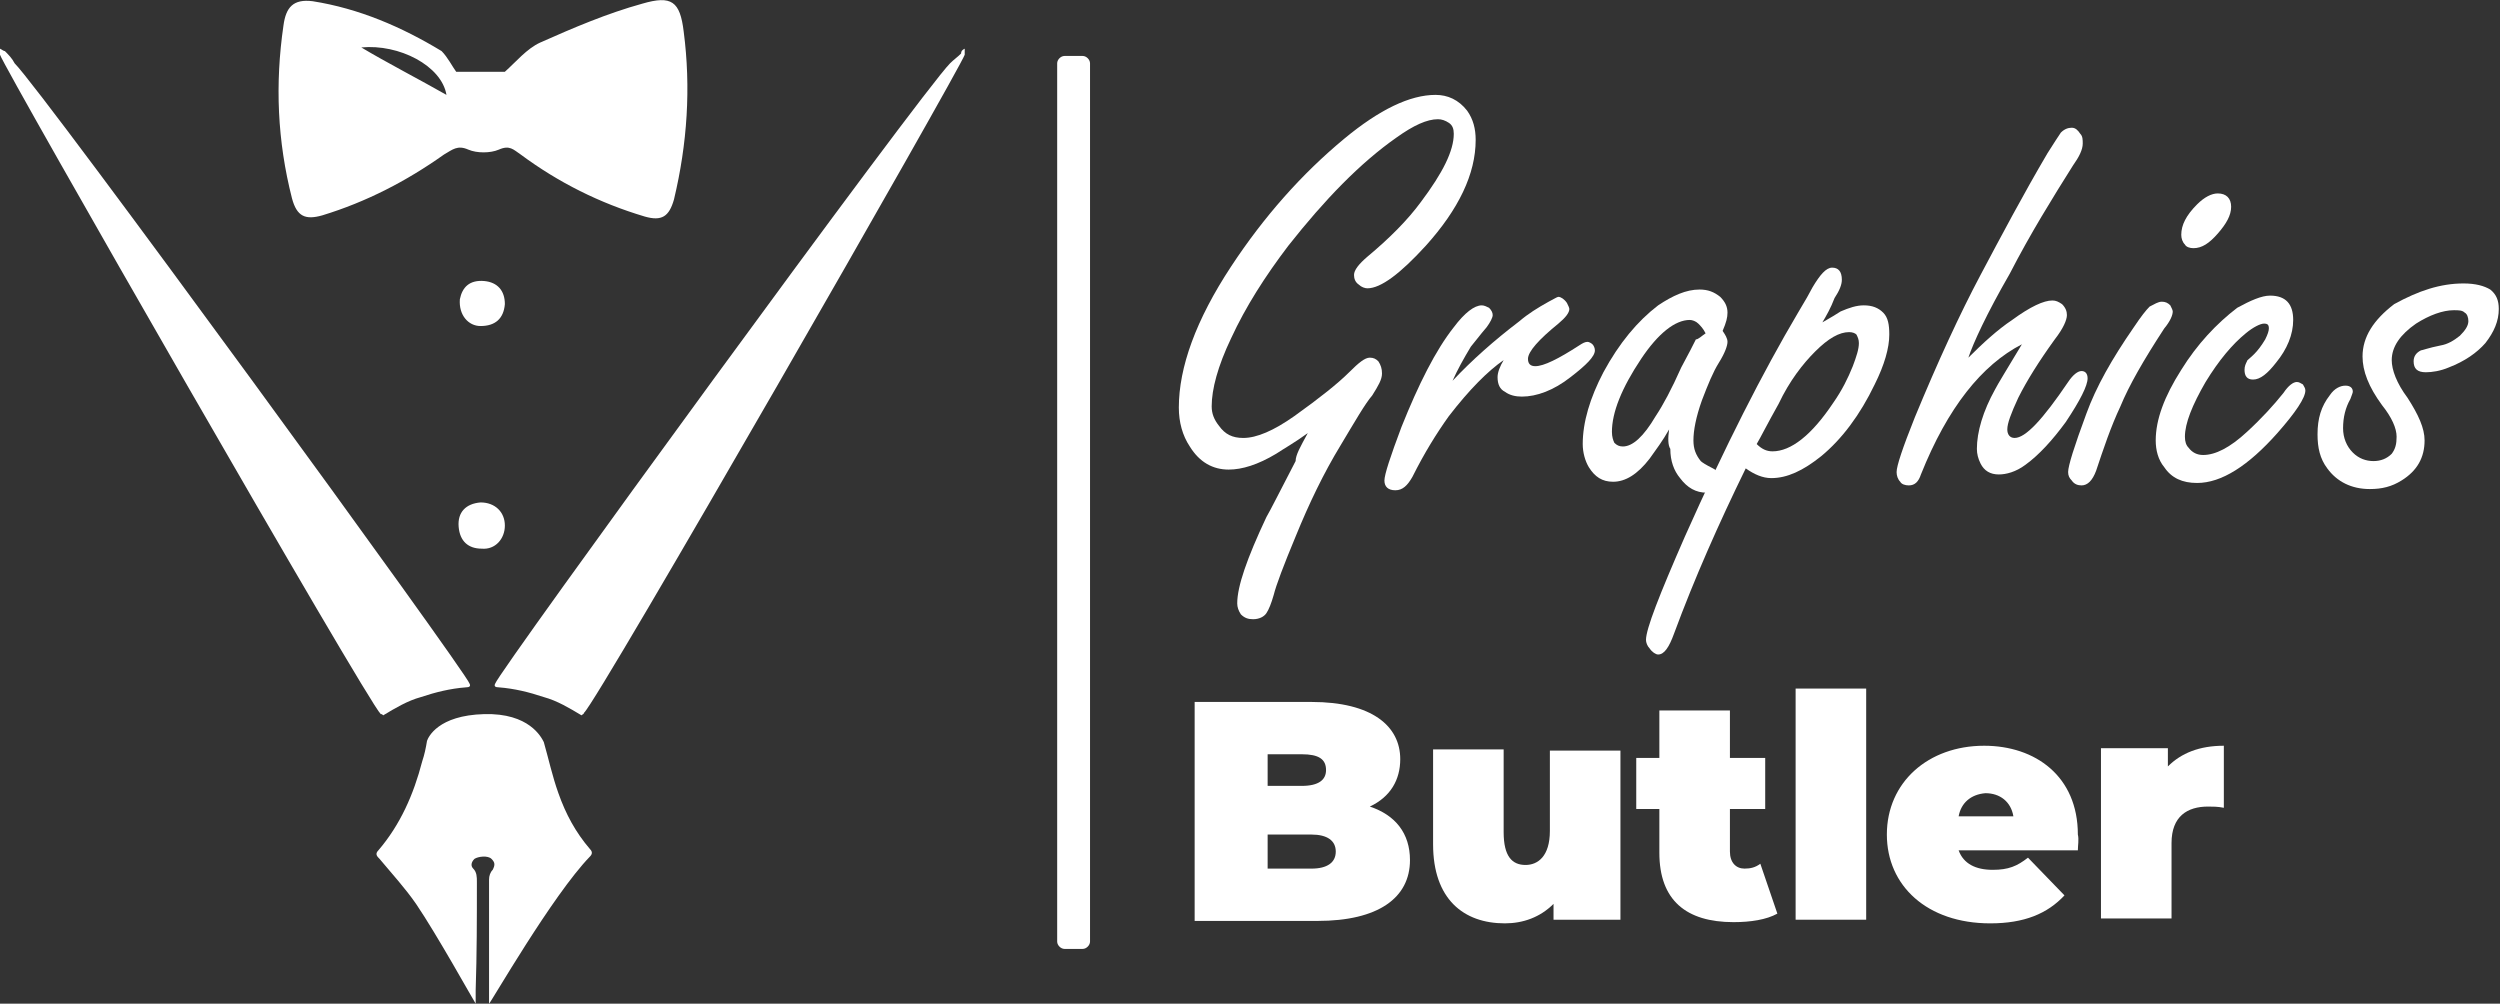
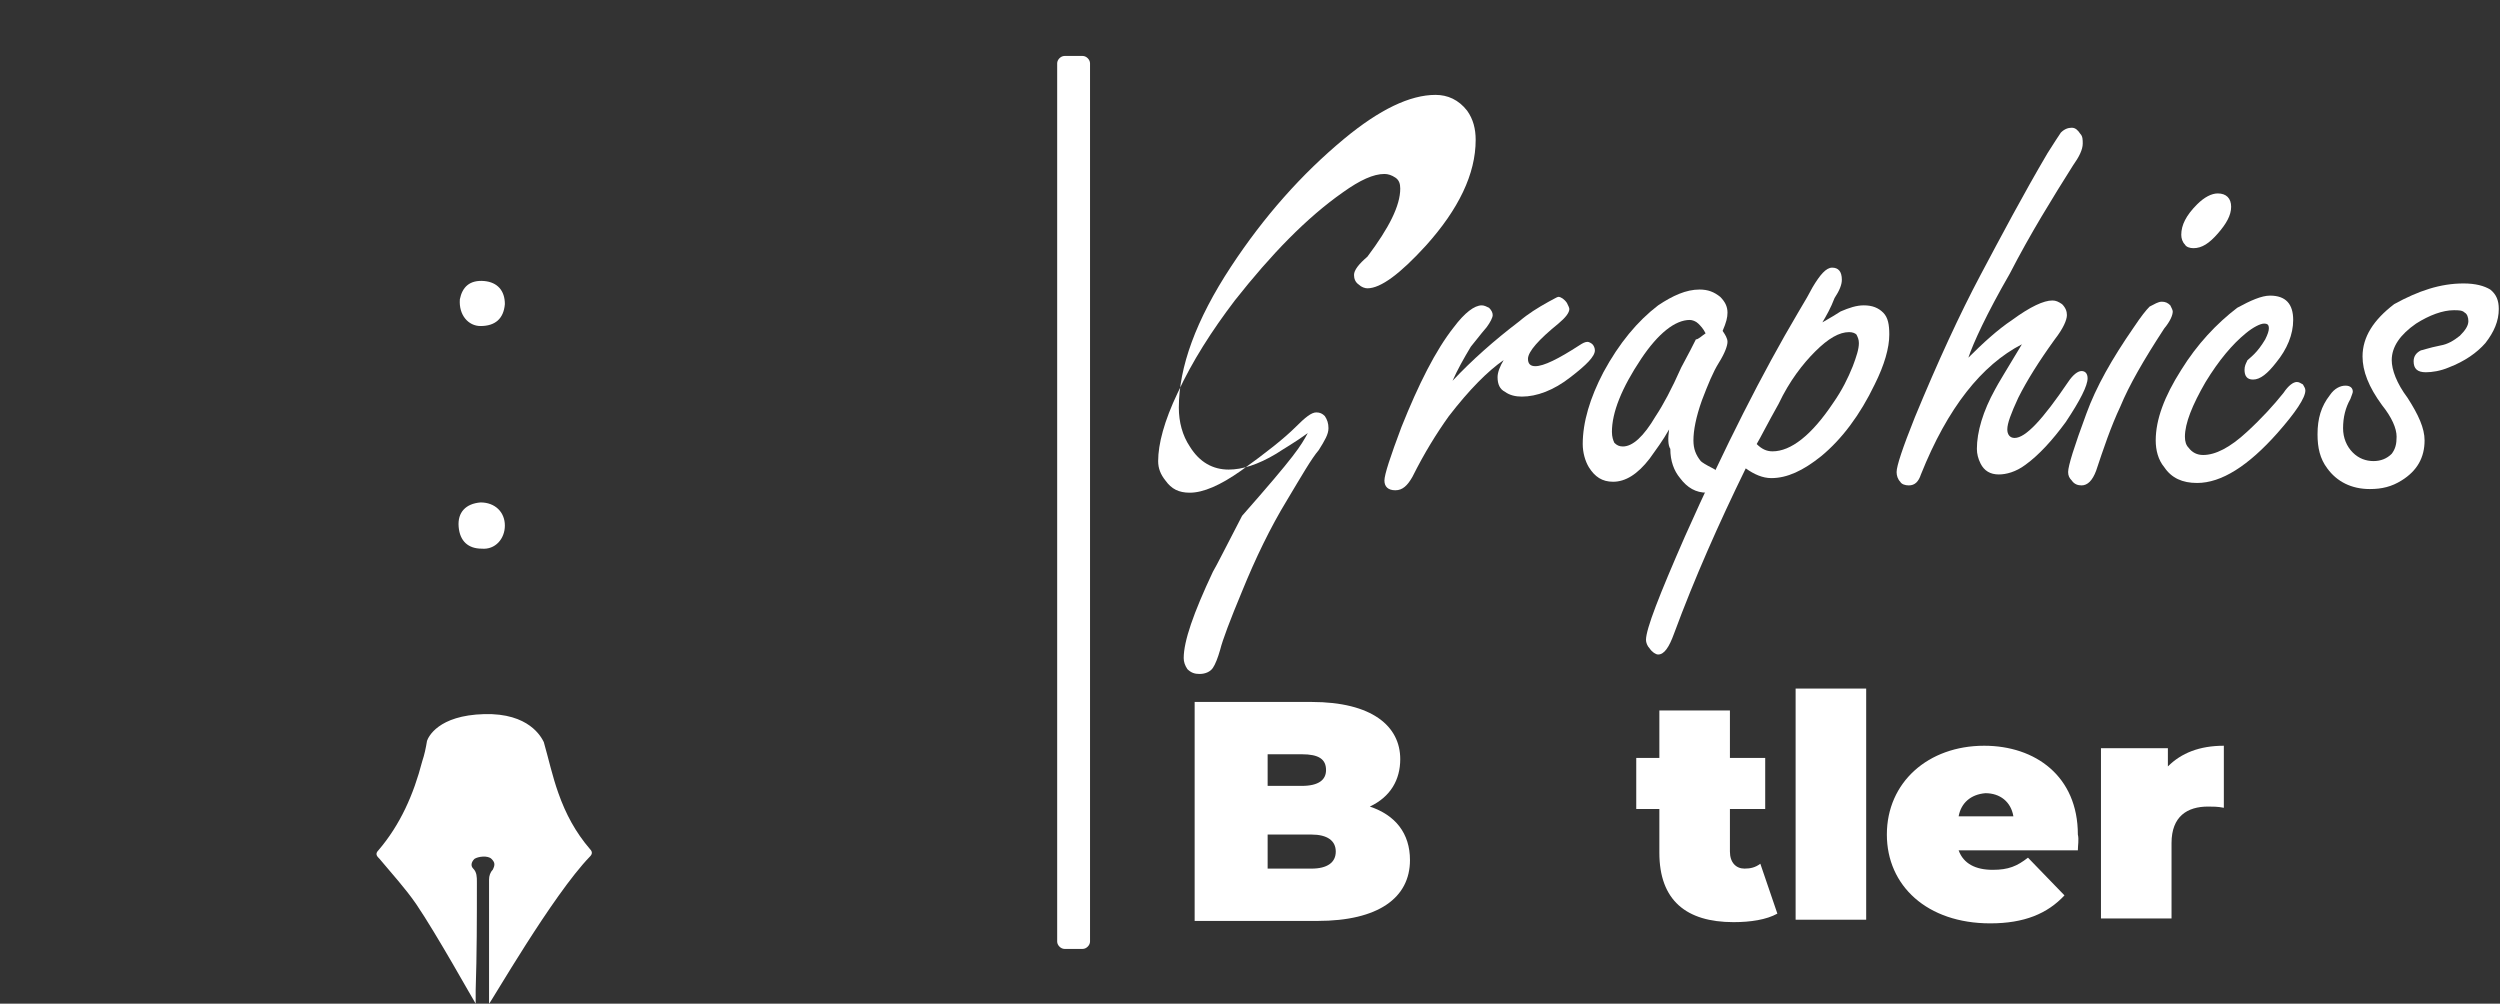
<svg xmlns="http://www.w3.org/2000/svg" id="Layer_1" x="0px" y="0px" viewBox="0 0 205.5 82.5" style="enable-background:new 0 0 205.5 82.5;" xml:space="preserve">
  <rect x="0" y="0" width="205.5" height="82.5" fill="#333333" stroke="none" />
  <style type="text/css">	.st0{enable-background:new    ;}	.st1{fill:#FFFFFF;}</style>
  <g>
    <g>
      <g class="st0">
-         <path class="st1" d="M107.5,35.6c-1.1,0.8-2,1.3-2.6,1.7c-1.5,0.9-2.8,1.3-3.9,1.3c-1.3,0-2.4-0.6-3.2-1.9     c-0.6-0.9-0.9-2-0.9-3.2c0-3.3,1.4-7.2,4.3-11.6c2.7-4.1,5.8-7.6,9.3-10.5c2.9-2.4,5.4-3.6,7.5-3.6c1,0,1.9,0.4,2.6,1.3     c0.5,0.7,0.7,1.5,0.7,2.4c0,2.8-1.4,5.7-4.1,8.7c-2.1,2.3-3.7,3.5-4.8,3.5c-0.2,0-0.5-0.1-0.7-0.3c-0.3-0.2-0.4-0.5-0.4-0.8     c0-0.4,0.4-0.9,1.1-1.5c1.8-1.5,3.3-3,4.4-4.5c1.8-2.4,2.7-4.2,2.7-5.6c0-0.4-0.1-0.7-0.4-0.9c-0.3-0.2-0.6-0.3-0.9-0.3     c-0.9,0-2,0.5-3.4,1.5c-3,2.1-5.9,5.1-8.9,8.9c-1.9,2.5-3.5,5-4.7,7.6c-1.1,2.3-1.6,4.2-1.6,5.6c0,0.6,0.2,1.1,0.6,1.6     c0.5,0.7,1.1,1,2,1c1.1,0,2.5-0.6,4.2-1.8c2.1-1.5,3.6-2.7,4.5-3.6c0.8-0.8,1.3-1.2,1.7-1.2c0.3,0,0.5,0.1,0.7,0.3     c0.2,0.3,0.3,0.6,0.3,1c0,0.5-0.3,1-0.8,1.8c-0.6,0.7-1.4,2.1-2.6,4.1c-1.4,2.3-2.6,4.8-3.7,7.5c-1,2.4-1.6,4-1.8,4.8     c-0.2,0.7-0.4,1.2-0.6,1.5c-0.2,0.3-0.6,0.5-1.1,0.5c-0.4,0-0.7-0.1-1-0.4c-0.2-0.3-0.3-0.6-0.3-0.9c0-1.4,0.8-3.7,2.4-7.1     c0.3-0.5,1.1-2.1,2.4-4.6C106.5,37.4,106.9,36.7,107.5,35.6z" />
+         <path class="st1" d="M107.5,35.6c-1.1,0.8-2,1.3-2.6,1.7c-1.5,0.9-2.8,1.3-3.9,1.3c-1.3,0-2.4-0.6-3.2-1.9     c-0.6-0.9-0.9-2-0.9-3.2c0-3.3,1.4-7.2,4.3-11.6c2.7-4.1,5.8-7.6,9.3-10.5c2.9-2.4,5.4-3.6,7.5-3.6c1,0,1.9,0.4,2.6,1.3     c0.5,0.7,0.7,1.5,0.7,2.4c0,2.8-1.4,5.7-4.1,8.7c-2.1,2.3-3.7,3.5-4.8,3.5c-0.2,0-0.5-0.1-0.7-0.3c-0.3-0.2-0.4-0.5-0.4-0.8     c0-0.4,0.4-0.9,1.1-1.5c1.8-2.4,2.7-4.2,2.7-5.6c0-0.4-0.1-0.7-0.4-0.9c-0.3-0.2-0.6-0.3-0.9-0.3     c-0.9,0-2,0.5-3.4,1.5c-3,2.1-5.9,5.1-8.9,8.9c-1.9,2.5-3.5,5-4.7,7.6c-1.1,2.3-1.6,4.2-1.6,5.6c0,0.6,0.2,1.1,0.6,1.6     c0.5,0.7,1.1,1,2,1c1.1,0,2.5-0.6,4.2-1.8c2.1-1.5,3.6-2.7,4.5-3.6c0.8-0.8,1.3-1.2,1.7-1.2c0.3,0,0.5,0.1,0.7,0.3     c0.2,0.3,0.3,0.6,0.3,1c0,0.5-0.3,1-0.8,1.8c-0.6,0.7-1.4,2.1-2.6,4.1c-1.4,2.3-2.6,4.8-3.7,7.5c-1,2.4-1.6,4-1.8,4.8     c-0.2,0.7-0.4,1.2-0.6,1.5c-0.2,0.3-0.6,0.5-1.1,0.5c-0.4,0-0.7-0.1-1-0.4c-0.2-0.3-0.3-0.6-0.3-0.9c0-1.4,0.8-3.7,2.4-7.1     c0.3-0.5,1.1-2.1,2.4-4.6C106.5,37.4,106.9,36.7,107.5,35.6z" />
        <path class="st1" d="M119.4,31.3c1.6-1.7,3.4-3.3,5.5-4.9c0.7-0.6,1.5-1.1,2.4-1.6c0.4-0.2,0.7-0.4,0.8-0.4     c0.2,0,0.5,0.2,0.7,0.5c0.1,0.2,0.2,0.4,0.2,0.5c0,0.3-0.3,0.7-0.9,1.2c-1.6,1.3-2.5,2.3-2.5,2.9c0,0.4,0.2,0.6,0.6,0.6     c0.7,0,1.9-0.6,3.6-1.7c0.3-0.2,0.5-0.3,0.7-0.3c0.1,0,0.3,0.1,0.4,0.2c0.1,0.1,0.2,0.3,0.2,0.5c0,0.5-0.7,1.2-2,2.2     c-1.4,1.1-2.8,1.6-4,1.6c-0.5,0-1-0.1-1.4-0.4c-0.4-0.2-0.6-0.6-0.6-1.2c0-0.4,0.2-0.9,0.5-1.4c-1.3,0.9-2.8,2.4-4.5,4.6     c-1,1.4-2,3-3,5c-0.4,0.7-0.8,1.1-1.4,1.1c-0.6,0-0.9-0.3-0.9-0.8c0-0.5,0.5-2,1.4-4.4c1.4-3.5,2.8-6.3,4.3-8.2     c0.9-1.2,1.7-1.8,2.3-1.8c0.2,0,0.4,0.1,0.6,0.2c0.2,0.2,0.3,0.4,0.3,0.6s-0.2,0.6-0.5,1c-0.1,0.1-0.5,0.6-1.3,1.6     C120.3,29.5,119.8,30.4,119.4,31.3z" />
        <path class="st1" d="M137.2,35.3c-0.5,0.9-1.1,1.7-1.6,2.4c-1,1.3-2,1.9-3,1.9c-0.9,0-1.5-0.4-2-1.2c-0.3-0.5-0.5-1.2-0.5-1.9     c0-1.8,0.6-3.8,1.7-5.9c1.3-2.4,2.8-4.2,4.5-5.5c1.2-0.8,2.3-1.3,3.4-1.3c0.7,0,1.2,0.2,1.7,0.6c0.4,0.4,0.6,0.8,0.6,1.3     c0,0.4-0.1,0.8-0.4,1.5c0.2,0.3,0.4,0.6,0.4,0.9c0,0.3-0.2,0.9-0.7,1.7c-0.5,0.8-0.9,1.8-1.4,3.1c-0.5,1.4-0.7,2.5-0.7,3.3     c0,0.7,0.2,1.2,0.6,1.7c0.1,0.1,0.4,0.3,1,0.6c0.4,0.2,0.6,0.5,0.6,1c0,0.3-0.1,0.6-0.3,0.7c-0.2,0.2-0.5,0.3-0.8,0.3     c-0.9,0-1.6-0.4-2.2-1.2c-0.5-0.6-0.8-1.4-0.8-2.4C137.1,36.6,137.1,36,137.2,35.3z M140.2,27.4c-0.2-0.4-0.4-0.6-0.6-0.8     s-0.5-0.3-0.7-0.3c-1.2,0-2.6,1.1-4,3.2c-1.6,2.4-2.4,4.4-2.4,6c0,0.4,0.1,0.7,0.2,0.9c0.2,0.2,0.4,0.3,0.7,0.3     c0.8,0,1.7-0.8,2.7-2.5c0.6-0.9,1.3-2.2,2.1-4c0.6-1.1,1-1.9,1.2-2.3C139.6,27.9,139.9,27.6,140.2,27.4z" />
        <path class="st1" d="M149.8,26.5c0.7-0.4,1.2-0.7,1.5-0.9c0.7-0.3,1.3-0.5,1.9-0.5c0.7,0,1.2,0.2,1.6,0.6c0.4,0.4,0.5,1,0.5,1.8     c0,1.1-0.4,2.5-1.2,4.1c-1.2,2.5-2.7,4.5-4.4,5.9c-1.5,1.2-2.8,1.8-4.1,1.8c-0.7,0-1.4-0.3-2.1-0.8c-2.2,4.5-4.2,9-5.9,13.6     c-0.4,1.1-0.8,1.7-1.3,1.7c-0.2,0-0.5-0.2-0.7-0.5c-0.2-0.2-0.3-0.5-0.3-0.7c0-0.9,1.1-3.7,3.2-8.5c3.3-7.4,6.4-13.5,9.3-18.4     c0.6-1,1-1.7,1.2-2.1c0.6-1,1.1-1.6,1.6-1.6c0.5,0,0.8,0.3,0.8,1c0,0.4-0.2,0.9-0.6,1.5C150.5,25.3,150.1,26,149.8,26.5z      M144.4,36.5c0.4,0.4,0.8,0.6,1.3,0.6c1.5,0,3.2-1.3,5-4c0.7-1,1.2-2,1.6-3c0.3-0.8,0.5-1.4,0.5-1.9c0-0.3-0.1-0.5-0.2-0.7     c-0.1-0.1-0.3-0.2-0.6-0.2c-0.8,0-1.7,0.5-2.8,1.6c-1,1-2.1,2.4-3,4.3C145.3,34.8,144.7,36,144.4,36.5z" />
        <path class="st1" d="M161.8,29.4c1.2-1.2,2.4-2.3,3.6-3.1c1.5-1.1,2.6-1.6,3.3-1.6c0.3,0,0.5,0.1,0.8,0.3     c0.3,0.3,0.4,0.6,0.4,0.9c0,0.4-0.3,1.1-1,2c-1.3,1.8-2.3,3.4-3,4.8c-0.6,1.3-0.9,2.1-0.9,2.6c0,0.4,0.2,0.7,0.6,0.7     c0.9,0,2.3-1.5,4.4-4.6c0.4-0.6,0.8-0.9,1.1-0.9s0.5,0.2,0.5,0.6c0,0.6-0.6,1.8-1.8,3.6c-1.1,1.5-2.2,2.7-3.3,3.5     c-0.8,0.6-1.6,0.8-2.2,0.8c-0.7,0-1.2-0.3-1.5-0.9c-0.2-0.4-0.3-0.8-0.3-1.2c0-1.4,0.5-3.1,1.5-4.9c0.2-0.4,1-1.7,2.2-3.7     c-3.3,1.7-6.1,5.2-8.3,10.7c-0.2,0.6-0.5,0.9-1,0.9c-0.3,0-0.6-0.1-0.7-0.3c-0.2-0.2-0.3-0.5-0.3-0.8c0-0.5,0.5-2,1.5-4.5     c1.9-4.6,3.7-8.5,5.4-11.7c1.7-3.2,3.5-6.6,5.5-10c0.5-0.8,0.9-1.4,1.1-1.7c0.3-0.3,0.6-0.4,0.9-0.4c0.3,0,0.5,0.2,0.7,0.5     c0.2,0.2,0.2,0.5,0.2,0.8c0,0.5-0.3,1.1-0.8,1.8c-1.7,2.7-3.5,5.6-5.2,8.9C163.3,25.8,162.2,28.2,161.8,29.4z" />
        <path class="st1" d="M177.7,24.8c0.3,0,0.5,0.1,0.7,0.3c0.1,0.2,0.2,0.4,0.2,0.5c0,0.3-0.2,0.8-0.7,1.4c-1.7,2.6-2.9,4.7-3.6,6.4     c-0.8,1.7-1.4,3.5-2,5.3c-0.3,0.8-0.7,1.2-1.2,1.2c-0.3,0-0.6-0.1-0.8-0.4c-0.2-0.2-0.3-0.4-0.3-0.7c0-0.5,0.5-2.1,1.5-4.8     c0.8-2.2,2.1-4.5,3.9-7.1c0.6-0.9,1-1.4,1.3-1.7C177.1,25,177.4,24.8,177.7,24.8z M182.3,15.9c0.7,0,1.1,0.4,1.1,1.1     c0,0.7-0.4,1.4-1.1,2.2c-0.7,0.8-1.3,1.2-2,1.2c-0.3,0-0.6-0.1-0.7-0.3c-0.2-0.2-0.3-0.5-0.3-0.8c0-0.8,0.4-1.6,1.3-2.5     C181.2,16.2,181.8,15.9,182.3,15.9z" />
        <path class="st1" d="M186.6,24.3c1.3,0,1.9,0.7,1.9,2c0,1.2-0.5,2.4-1.4,3.5c-0.7,0.9-1.3,1.4-1.9,1.4c-0.5,0-0.7-0.3-0.7-0.8     c0-0.3,0.1-0.5,0.2-0.7c0-0.1,0.2-0.2,0.6-0.6c0.3-0.3,0.6-0.7,0.9-1.2c0.2-0.4,0.3-0.7,0.3-0.9c0-0.3-0.1-0.4-0.4-0.4     c-0.3,0-0.9,0.3-1.5,0.8c-1.1,0.9-2.2,2.2-3.3,4c-1.1,1.9-1.7,3.4-1.7,4.5c0,0.4,0.1,0.7,0.3,0.9c0.3,0.4,0.7,0.6,1.2,0.6     c1,0,2.2-0.6,3.6-1.9c1.2-1.1,2.2-2.2,3-3.2c0.4-0.6,0.8-0.9,1.1-0.9c0.2,0,0.3,0.1,0.5,0.2c0.1,0.2,0.2,0.3,0.2,0.5     c0,0.6-0.8,1.8-2.3,3.5c-2.4,2.7-4.6,4.1-6.6,4.1c-1.2,0-2.1-0.4-2.7-1.3c-0.5-0.6-0.7-1.4-0.7-2.2c0-1.7,0.7-3.6,2.1-5.8     c1.3-2.1,2.9-3.8,4.6-5.1C185,24.7,185.9,24.3,186.6,24.3z" />
        <path class="st1" d="M202.5,23.3c1,0,1.7,0.2,2.2,0.5c0.5,0.4,0.7,0.9,0.7,1.6c0,1-0.4,1.9-1.1,2.8c-0.7,0.8-1.7,1.5-3,2     c-0.7,0.3-1.4,0.4-1.9,0.4c-0.7,0-1-0.3-1-0.9c0-0.4,0.2-0.7,0.6-0.9c0.1,0,0.6-0.2,1.6-0.4c0.6-0.1,1.1-0.4,1.6-0.8     c0.4-0.4,0.7-0.8,0.7-1.2c0-0.3-0.1-0.6-0.3-0.7c-0.2-0.2-0.5-0.2-0.9-0.2c-0.9,0-2,0.4-3.1,1.1c-1.3,0.9-2,1.9-2,3     c0,0.8,0.4,1.9,1.3,3.1c0.9,1.4,1.4,2.5,1.4,3.5c0,1.4-0.6,2.5-1.9,3.3c-0.8,0.5-1.6,0.7-2.6,0.7c-1.5,0-2.7-0.6-3.5-1.7     c-0.6-0.8-0.8-1.7-0.8-2.8c0-1.3,0.3-2.3,1-3.2c0.4-0.6,0.9-0.8,1.3-0.8c0.4,0,0.6,0.2,0.6,0.5c0,0.1-0.1,0.3-0.2,0.6     c-0.4,0.7-0.6,1.5-0.6,2.4c0,0.8,0.3,1.5,0.8,2c0.5,0.5,1.1,0.7,1.7,0.7c0.6,0,1.1-0.2,1.5-0.6c0.3-0.4,0.4-0.8,0.4-1.4     c0-0.7-0.4-1.6-1.2-2.6c-1.1-1.5-1.6-2.8-1.6-4c0-1.6,0.9-3,2.6-4.3C198.8,23.9,200.6,23.3,202.5,23.3z" />
      </g>
      <g class="st0">
        <path class="st1" d="M115.9,70.7c0,3.1-2.6,5-7.6,5H98.2v-18h9.6c5,0,7.3,2,7.3,4.7c0,1.7-0.8,3.1-2.5,3.9     C114.7,67,115.9,68.5,115.9,70.7z M104.2,61.9v2.7h2.8c1.4,0,2-0.5,2-1.3c0-0.9-0.6-1.3-2-1.3H104.2z M109.8,70     c0-0.9-0.7-1.4-2-1.4h-3.6v2.8h3.6C109.1,71.4,109.8,70.9,109.8,70z" />
-         <path class="st1" d="M133.2,61.6v14h-5.5v-1.3c-1.1,1.1-2.5,1.6-4,1.6c-3.4,0-5.9-2-5.9-6.5v-7.8h5.8v6.8c0,2,0.7,2.7,1.8,2.7     c1,0,2-0.7,2-2.8v-6.6H133.2z" />
        <path class="st1" d="M146.1,75.1c-0.9,0.5-2.2,0.7-3.6,0.7c-3.9,0-6.1-1.8-6.1-5.7v-3.6h-1.9v-4.2h1.9v-3.9h5.8v3.9h2.9v4.2h-2.9     v3.5c0,0.9,0.5,1.4,1.2,1.4c0.5,0,0.9-0.1,1.3-0.4L146.1,75.1z" />
        <path class="st1" d="M147.6,56.6h5.8v19h-5.8V56.6z" />
        <path class="st1" d="M170.8,69.9h-9.8c0.4,1.1,1.4,1.6,2.8,1.6c1.3,0,2-0.3,2.9-1l3,3.1c-1.4,1.5-3.3,2.3-6.1,2.3     c-5.2,0-8.5-3.1-8.5-7.3c0-4.3,3.4-7.3,8-7.3c4.2,0,7.7,2.5,7.7,7.3C170.9,69,170.8,69.5,170.8,69.9z M161,67.1h4.5     c-0.2-1.2-1.1-1.9-2.3-1.9C162,65.3,161.2,66,161,67.1z" />
        <path class="st1" d="M182.8,61.3v5.1c-0.5-0.1-0.9-0.1-1.3-0.1c-1.7,0-3,0.8-3,3v6.2h-5.8v-14h5.5v1.5     C179.3,61.9,180.8,61.3,182.8,61.3z" />
      </g>
    </g>
    <g>
      <g>
-         <path class="st1" d="M37.5,5.9c1.6,0,2.9,0,4,0c0.9-0.8,1.8-1.9,2.9-2.4c2.7-1.2,5.5-2.4,8.4-3.2c2.4-0.7,3.1-0.2,3.4,2.3     c0.6,4.6,0.3,9.2-0.8,13.8c-0.4,1.4-1,1.8-2.4,1.4c-3.7-1.1-7.1-2.8-10.2-5.1c-0.6-0.4-0.9-0.8-1.8-0.4c-0.7,0.3-1.8,0.3-2.5,0     c-0.9-0.4-1.3,0-2,0.4c-3.1,2.2-6.4,3.9-10,5c-1.4,0.4-2.1,0.1-2.5-1.4c-1.2-4.7-1.4-9.4-0.7-14.2c0.2-1.5,0.8-2.2,2.4-2     c3.8,0.6,7.3,2.1,10.6,4.1C36.8,4.7,37.2,5.5,37.5,5.9z M36.7,7.8c-0.4-2.4-3.9-4.2-7-3.9C31.7,5.1,34.6,6.6,36.7,7.8z" />
-       </g>
+         </g>
      <g>
        <path class="st1" d="M41.5,43.2c0,1.1-0.8,2-1.9,1.9c-1.1,0-1.8-0.6-1.9-1.8c-0.1-1.2,0.6-1.9,1.8-2     C40.7,41.3,41.5,42.1,41.5,43.2z" />
      </g>
      <g>
        <path class="st1" d="M37.8,24.6c0.2-1,0.8-1.6,2-1.5c1.1,0.1,1.7,0.8,1.7,1.9c-0.1,1.2-0.8,1.8-2,1.8     C38.5,26.8,37.7,25.9,37.8,24.6z" />
      </g>
      <g>
        <g>
-           <path class="st1" d="M47.8,58.8c-1-0.6-2-1.2-3.1-1.5c-1.2-0.4-2.4-0.7-3.7-0.8c-0.3,0-0.4-0.1-0.3-0.3c0.3-1,35-48.6,37.4-51      c0.3-0.3,0.6-0.5,0.9-0.8c0-0.2,0.1-0.3,0.3-0.4c0,0.2,0,0.3,0,0.5C78.9,5.7,49.1,57.7,48,58.6C48,58.7,47.9,58.7,47.8,58.8z" />
-         </g>
+           </g>
        <g>
-           <path class="st1" d="M31.5,58.8c1-0.6,2-1.2,3.1-1.5c1.2-0.4,2.4-0.7,3.7-0.8c0.3,0,0.4-0.1,0.3-0.3c-0.3-1-35-48.6-37.4-51      C1,4.8,0.7,4.5,0.4,4.2C0.3,4.2,0.2,4.1,0,4c0,0.2,0,0.3,0,0.5c0.4,1.2,30.2,53.2,31.3,54.2C31.4,58.7,31.4,58.7,31.5,58.8z" />
-         </g>
+           </g>
      </g>
      <g>
        <path class="st1" d="M39.7,59.5" />
      </g>
      <g>
        <path class="st1" d="M40.2,82.5c0-1.3,0-2.5,0-3.7c0-2.2,0-4.3,0-6.5c0-0.3,0.1-0.6,0.3-0.8c0.2-0.4,0.2-0.6-0.1-0.9     s-1.1-0.2-1.4,0c-0.3,0.3-0.3,0.6-0.1,0.8c0.3,0.3,0.3,0.7,0.3,1.1c0,3,0,5.9-0.1,8.9c0,0.3,0,0.7,0,1.1     c-0.2-0.3-3.2-5.7-4.9-8.2c-0.9-1.3-2-2.5-3-3.7c-0.2-0.2-0.4-0.4-0.1-0.7c1.8-2.1,2.9-4.6,3.6-7.3c0.2-0.6,0.3-1.1,0.4-1.7     c0.1-0.3,0.9-2.1,4.7-2.2c3.7-0.1,4.7,1.9,4.9,2.3c0.4,1.4,0.7,2.8,1.2,4.2c0.6,1.7,1.4,3.2,2.6,4.6c0.2,0.2,0.2,0.4,0,0.6     C45.4,73.6,40.3,82.5,40.2,82.5z" />
      </g>
    </g>
    <g>
      <path class="st1" d="M89,78h-1.5c-0.3,0-0.6-0.3-0.6-0.6V5.2c0-0.3,0.3-0.6,0.6-0.6H89c0.3,0,0.6,0.3,0.6,0.6v72.2    C89.6,77.7,89.3,78,89,78z" />
    </g>
  </g>
</svg>